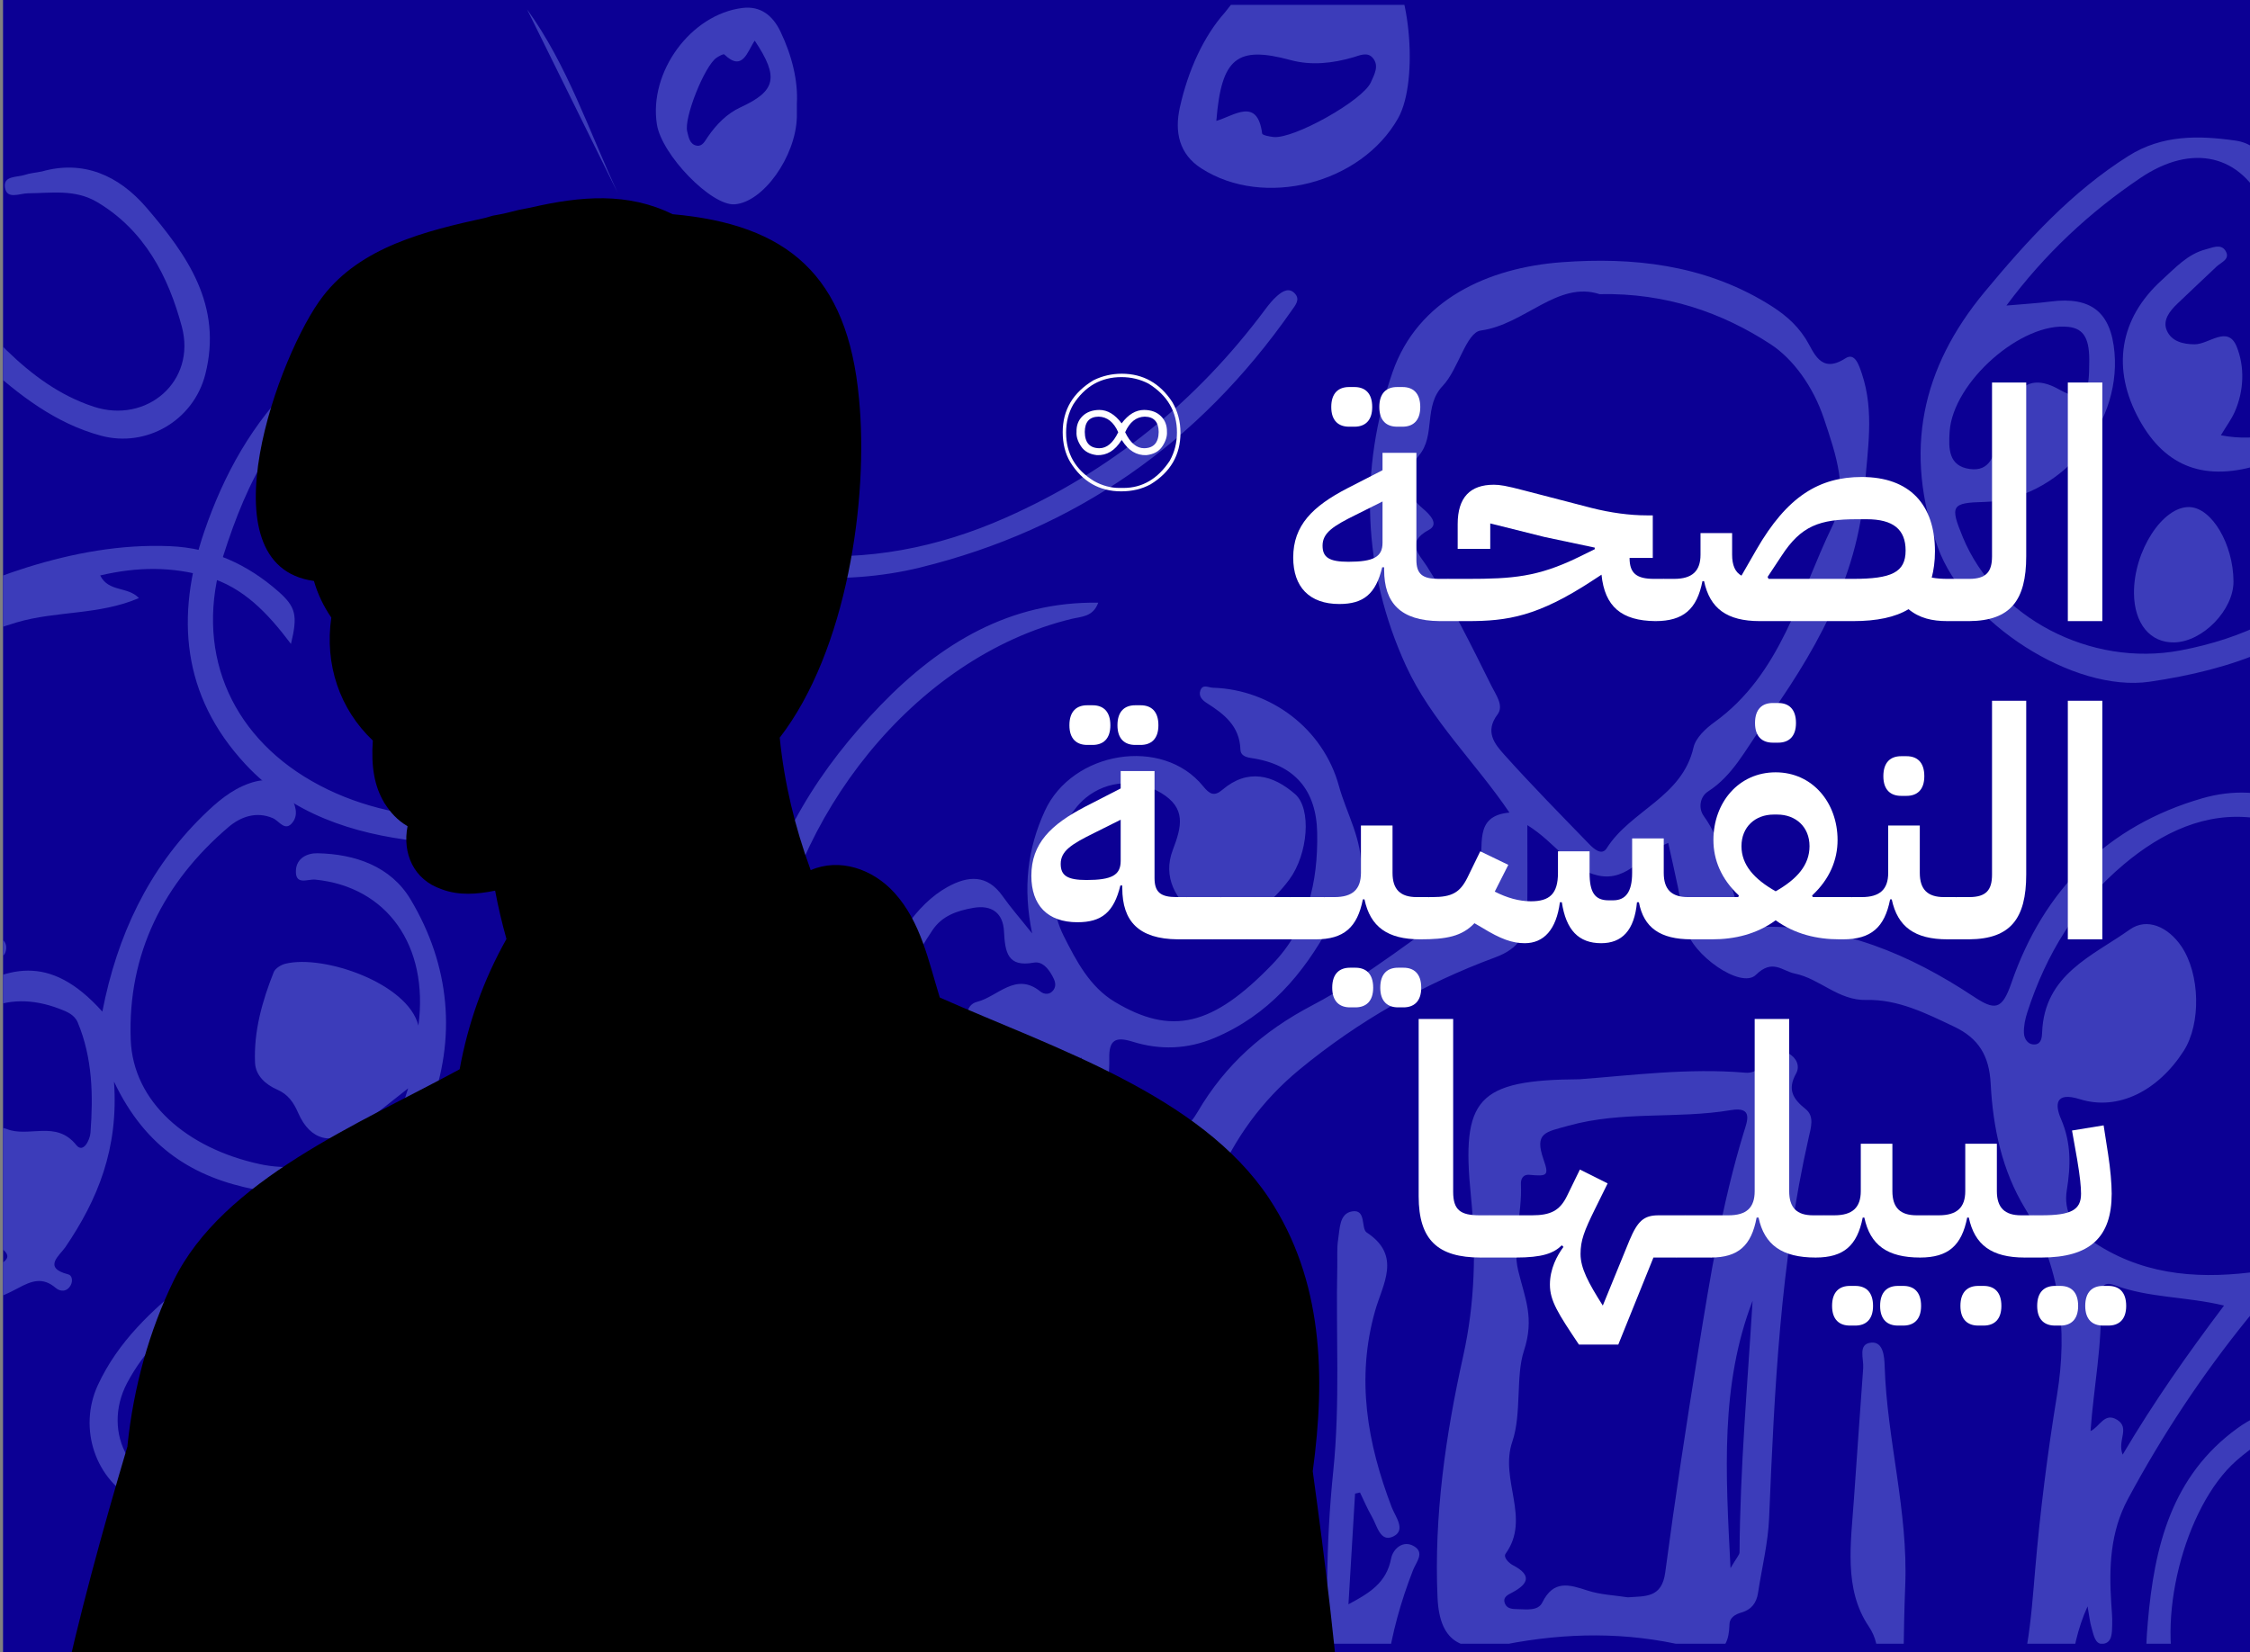
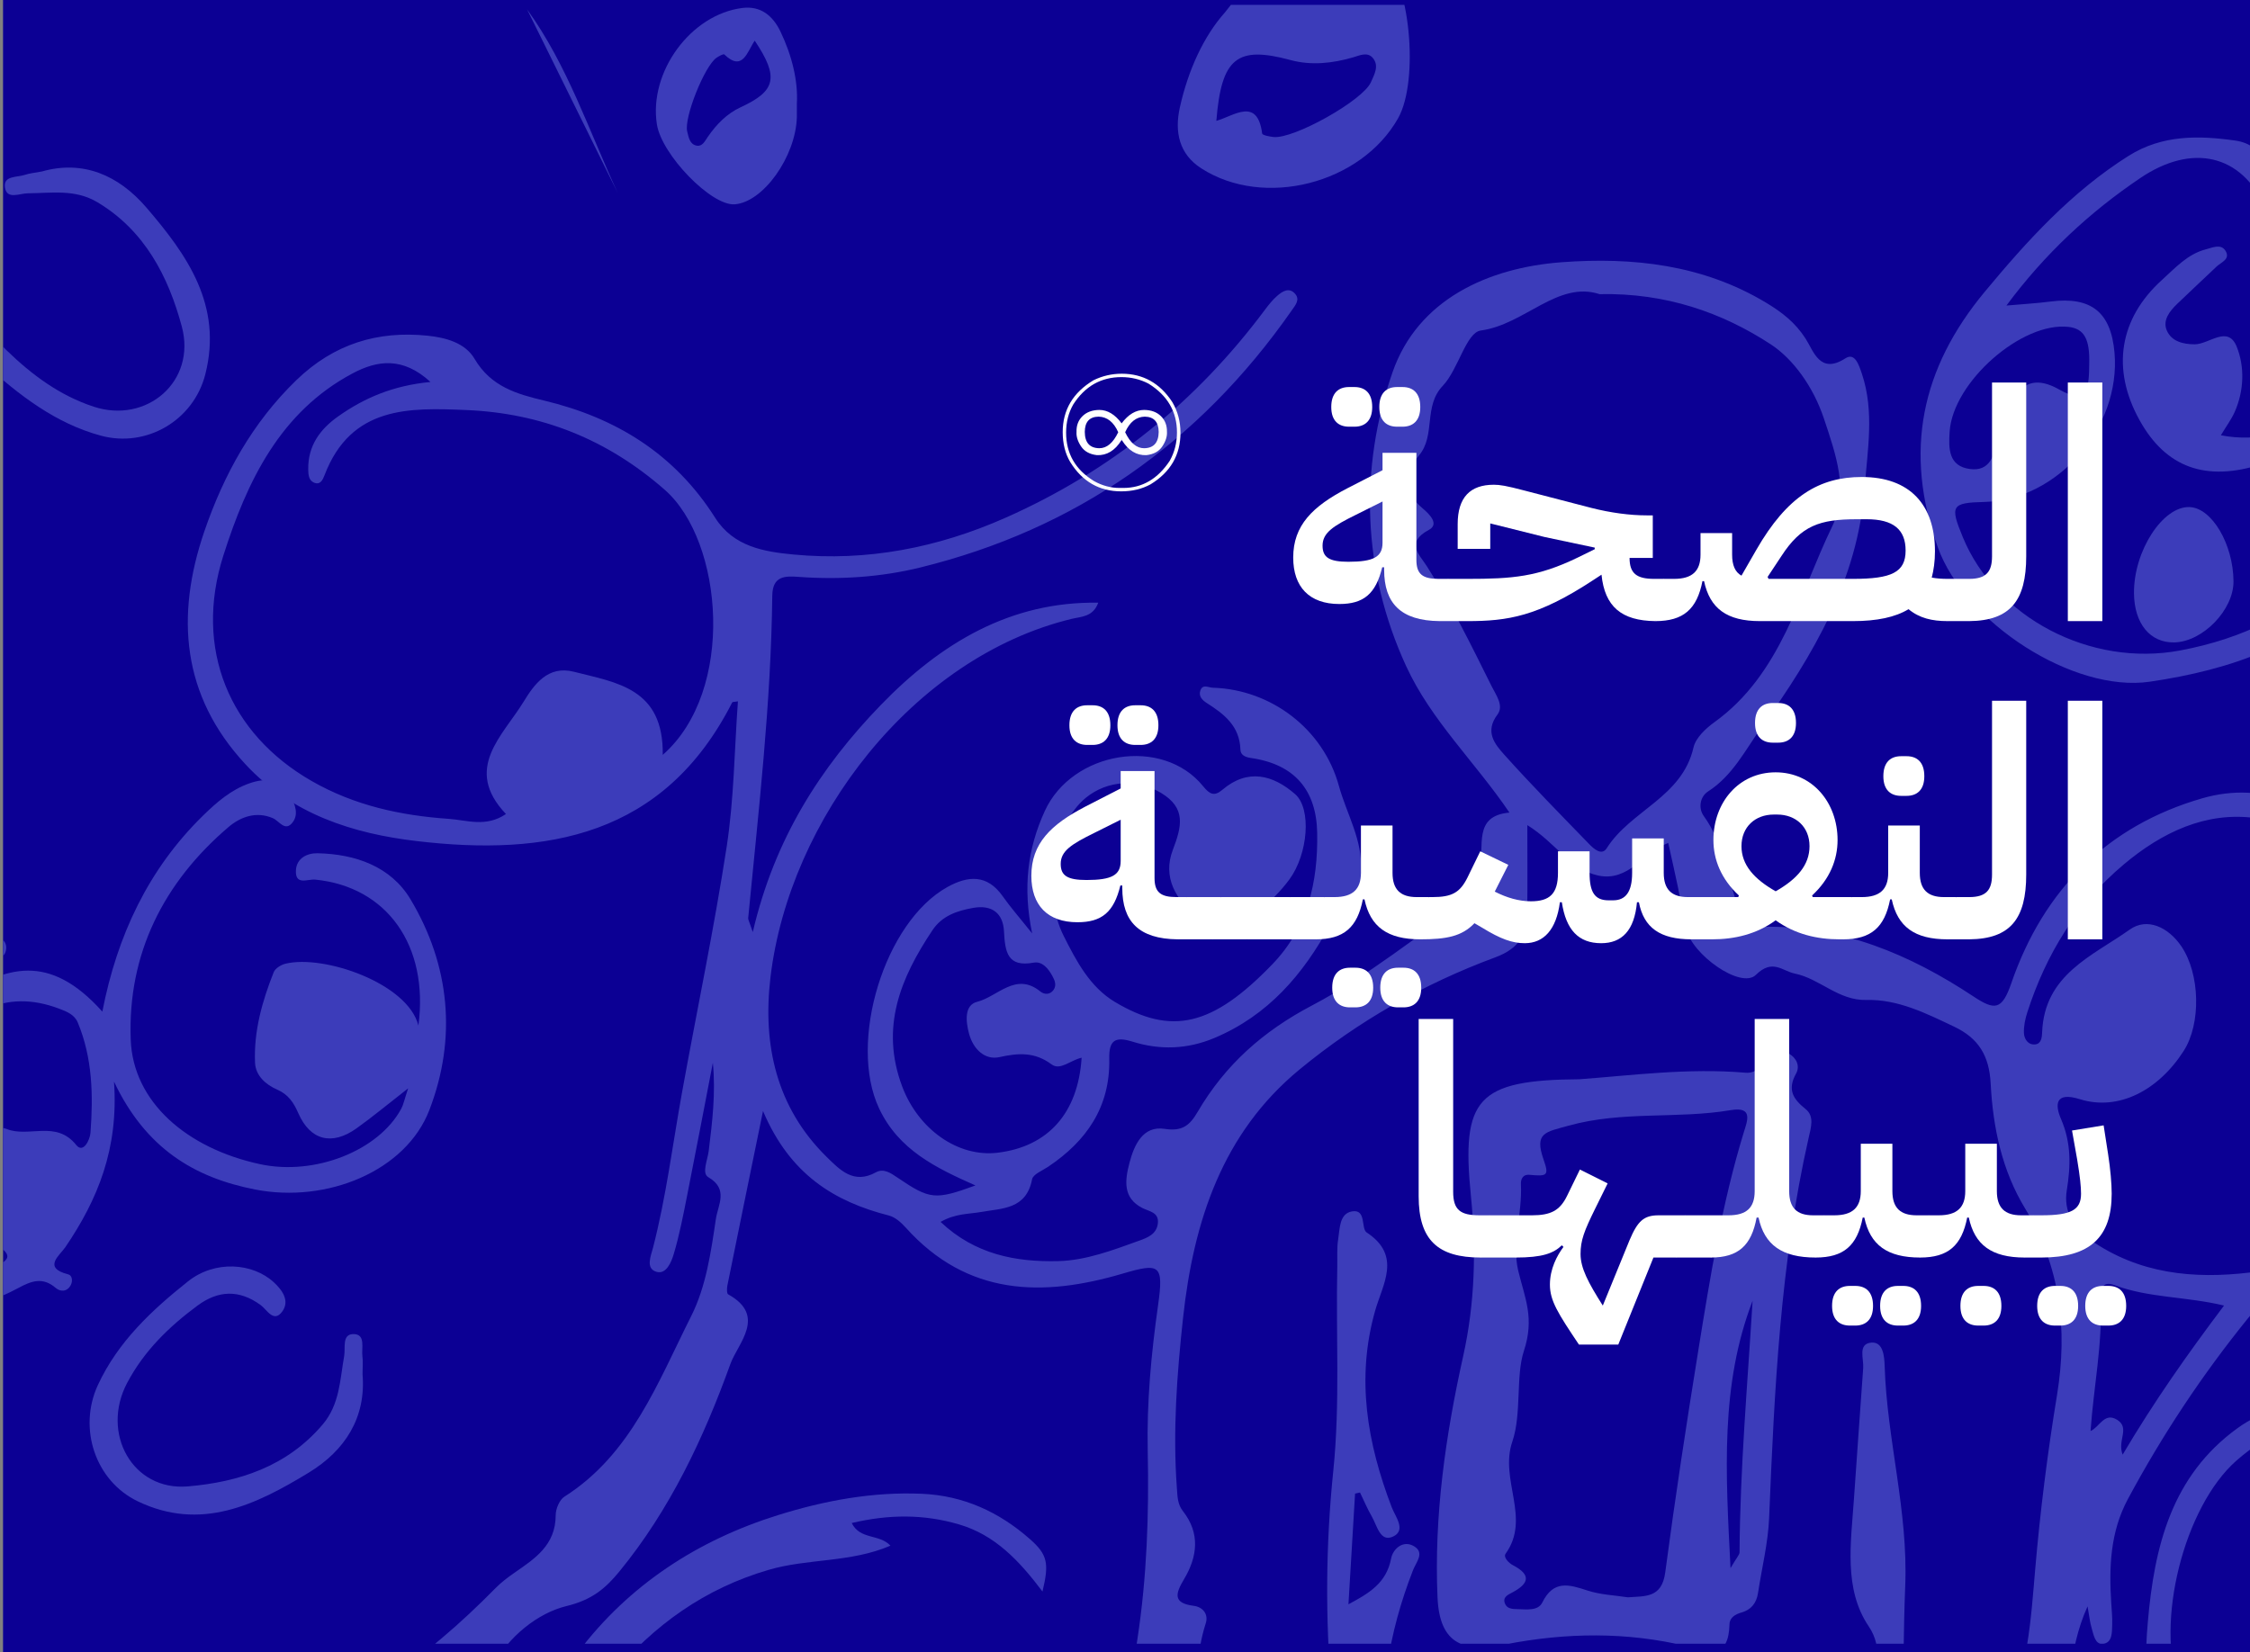
<svg xmlns="http://www.w3.org/2000/svg" id="Layer_1" data-name="Layer 1" viewBox="0 0 290 213">
  <rect x="0" y="0" width="290" height="213" fill="#808080" stroke="none" />
  <defs>
    <style>
      .cls-1 {
        fill: none;
      }

      .cls-2 {
        clip-path: url(#clippath);
      }

      .cls-3 {
        fill: #fff;
      }

      .cls-4 {
        fill: #0c0094;
      }

      .cls-5 {
        fill: #3c3cba;
      }

      .cls-6 {
        clip-path: url(#clippath-1);
      }
    </style>
    <clipPath id="clippath">
      <rect class="cls-1" x=".392" y=".63" width="290.284" height="211.28" />
    </clipPath>
    <clipPath id="clippath-1">
-       <rect class="cls-1" x="-22.316" y="19.426" width="226.556" height="195.021" />
-     </clipPath>
+       </clipPath>
  </defs>
  <rect class="cls-4" x=".392" y="-.985" width="290.284" height="214.708" />
  <g class="cls-2">
    <g>
      <path class="cls-5" d="m337.706,332.456c-16.782,1.98-31.155-2.303-41.875-16.449-.836-1.104-1.533-2.402-1.064-3.62,1.13-2.939-.5-4.609-2.213-6.46-8.861-9.579-16.383-20.133-21.975-32.066-.597-1.273-1.084-2.6-1.86-3.822.655,4.041,2.083,7.818,3.524,11.633,5.362,14.19,14.038,26.077,23.988,37.158,2.679,2.983,5.062,6.226,7.956,9.041,4.029,3.921,8.15,7.577,13.62,9.259,1.006.309,2.616.603,2.096,2.201-.464,1.426-1.89,1.018-3.007.74-3.908-.97-7.603-2.479-10.562-5.343-12.422-12.02-24.123-24.754-32.14-40.342-4.508-8.764-8.69-17.853-10.323-27.832-.123-.748-.451-1.46-1.039-3.298-1.35,7.977-.636,14.816-.134,21.651,1.027,13.991,4.675,27.034,13.145,38.36.64.855,1.937,2.017.75,3.03-1.132.967-2.066-.466-2.84-1.238-4.599-4.588-7.58-10.258-9.562-16.381-5.279-16.309-6.499-33.15-4.593-50.093.883-7.849-.958-14.961-2.367-22.406-.896-4.736-1.042-10.217,1.148-14.675,3.007-6.12,3.371-12.622,3.924-19.068.649-7.576,1.595-15.097,2.822-22.575,1.406-8.575.425-16.597-4.106-24.055-2.991-4.923-4.15-10.453-4.442-16.1-.187-3.616-1.563-5.852-4.702-7.346-3.625-1.725-7.26-3.549-11.309-3.444-3.624.093-6.009-2.752-9.235-3.404-1.612-.326-2.867-1.95-5.013.165-1.915,1.886-8.286-2.62-8.994-5.963-.378-1.789-.693-3.592-1.065-5.382-.371-1.781-.778-3.554-1.243-5.663-3.14,1.235-5.129,5.044-9.017,4.207-3.644-.784-5.447-4.21-9.142-6.501,0,3.948.029,7.488-.009,11.028-.031,2.963-.9,4.828-4.158,6.032-9.118,3.371-17.595,8.188-25.174,14.427-9.953,8.192-13.682,19.571-15.035,32.057-.791,7.297-1.331,14.602-.792,21.951.078,1.058.073,2.046.781,2.948,2.244,2.861,1.871,5.867.143,8.765-1.098,1.84-1.498,3.093,1.238,3.438,1.154.145,1.941,1.052,1.557,2.256-2.575,8.065.113,15.649,1.92,23.317.457,1.942,1.847,3.807-.207,5.787-.966.932.135,1.965.815,2.671,2.235,2.32,3.345,5.257,4.385,8.215.51,1.45,1.844,3.395-1.258,3.665-.937.082-.85.833-.667,1.483,2,7.153,2.2,14.764,5.304,22.029,3.989-4.358,3.943-10.501,7.293-15.676,1.385,3.114.939,5.566.057,7.722-2.149,5.251-2.73,10.907-4.372,16.283-.797,2.612.144,5.184.852,7.71,2.789,9.952,2.94,19.897-.115,29.823-1.292,4.199-3.422,7.907-6.466,11.018-1.054,1.077-2.393,2.665-3.894,1.212-1.437-1.389-.215-3.019.855-4.111,4.881-4.987,7.825-10.803,8.599-17.935.679-6.266-1.031-12.128-1.631-18.963-1.633,1.934-1.796,6.353-4.931,2.038-2.692,10.762-6.733,20.85-8.197,31.685-.326,2.415-1.478,4.716-2.285,7.057-.901,2.609-.201,3.983,2.669,4.097,5.624.224,11.245.518,16.861.875,9.677.615,19.352,1.269,29.024,1.965,11.224.807,22.447,1.655,33.665,2.539,2.512.198,2.867-1.354,3.213-3.361,1.425-8.277,1.829-16.653,2.468-25.004.77-10.068,1.088-20.151.795-30.248-.028-.958.447-2.116-1.211-3.207-.402,4.238-.699,8.173-1.162,12.087-.863,7.312-1.314,14.596.417,21.858.273,1.145.307,2.706-.997,3.063-1.915.525-1.864-1.524-2.124-2.569-1.927-7.782-1.177-15.605-.048-23.409.406-2.805,1.475-5.604-1.283-7.969-.898-.769-.396-2.203-.126-3.373,3.665-15.909,4.137-32.173,4.957-48.385.224-4.432-.067-8.887.744-13.293.233-1.264-.044-2.97,2.017-1.718.75.455.984.178.839-.413-.65-2.656.641-5.27-1.328-8.178-3.26-4.815-2.281-10.82-1.901-16.445.379-5.621.8-11.238,1.192-16.858.085-1.216-.716-3.099,1.022-3.271,1.574-.156,1.705,1.815,1.743,3.016.296,9.499,3.044,18.685,2.651,28.347-.485,11.916.199,23.943-2.585,35.603-1.507,6.314-3.488,12.815-2.081,18.938,2.264,9.852,1.713,19.705,2.233,29.57.038.714-.314,1.558.685,2.293.541-12.01,1.406-23.832.937-35.703-.249-6.299.166-12.573.992-18.818.137-1.034.112-2.526,1.322-2.499,1.695.039,1.213,1.699,1.146,2.775-1.087,17.663.21,35.39-1.386,53.044-.34,3.76-1.167,7.541-.309,11.357.178.791.098,1.897-.633,2.103-3.602,1.012-2.672,4.021-2.732,6.44-.15,6.138-1.038,12.219-.449,18.439.387,4.085-2.127,7.988-2.526,12.204-.232,2.45.046,3.722,2.745,3.845m-153.864-10.632c18.247,1.294,36.461,3.003,54.714,4.194,3.009.197,4.274-.79,4.929-3.847,3.597-16.776,8.045-33.313,14.077-49.367.526-1.402.748-2.797.311-4.226-2.493-8.141-3.746-16.576-5.651-24.854-1.458-6.333-3.829-12.269-8.387-16.989-3.208-3.321-2.946-7.613-3.371-11.69-.534-5.115.142-10.228.911-15.251,1.238-8.08,1.512-16.178,1.34-24.315-.133-6.317.451-12.568,1.335-18.811.738-5.222.234-5.48-4.551-4.067-10.294,3.04-20.029,2.92-27.973-5.93-.588-.656-1.364-1.348-2.167-1.554-6.995-1.791-12.735-5.243-16.229-13.474-1.697,8.286-3.157,15.39-4.593,22.498-.074.369-.085,1.033.099,1.134,5.016,2.777,1.246,6.327.296,8.964-3.459,9.6-7.802,18.812-14.303,26.753-1.818,2.221-3.555,3.679-6.843,4.476-3.594.872-7.479,3.858-9.603,7.917-.905,1.729-2.003,3.352-3.038,5.007-.554.886-1.14,1.932-2.367,1.603-1.242-.333-1.956-1.319-1.747-2.674.468-3.038-.731-2.364-2.453-1.332-2.689,1.611-5.085,3.964-8.9,4.155.858-2.592,2.629-3.778,4.402-4.899,5.373-3.396,10.116-7.57,14.586-12.105.716-.726,1.541-1.354,2.378-1.935,2.647-1.841,5.361-3.559,5.365-7.457,0-.815.492-1.988,1.125-2.389,8.599-5.456,12.044-14.739,16.344-23.287,1.915-3.806,2.541-8.231,3.177-12.511.273-1.833,1.666-3.85-.976-5.387-.877-.51-.092-2.213.05-3.368.462-3.742.92-7.486.536-11.382-1.097,5.675-2.171,11.356-3.297,17.025-.51,2.566-1,5.149-1.747,7.646-.302,1.01-.958,2.647-2.217,2.279-1.444-.421-.728-2.041-.464-3.06,1.711-6.605,2.541-13.377,3.753-20.076,1.913-10.564,4.127-21.077,5.757-31.684.943-6.139.99-12.423,1.446-18.725-.499.085-.698.065-.733.132-8.798,17.312-23.968,19.851-40.687,17.879-8.173-.964-16.071-3.443-22.081-9.93-8.174-8.822-9.006-19.072-5.279-29.972,2.512-7.348,6.209-14.046,11.866-19.518,4.83-4.672,10.472-6.396,16.911-5.733,2.32.239,4.843.908,6.063,2.987,2.104,3.589,5.464,4.542,8.947,5.373,9.224,2.201,16.814,6.837,22.056,15.107,2.378,3.751,6.336,4.386,10.097,4.743,9.479.9,18.571-.855,27.346-4.745,13.47-5.97,24.573-14.931,33.454-26.849.465-.623.962-1.243,1.54-1.748.697-.608,1.583-1.163,2.351-.226.607.74-.014,1.444-.462,2.086-11.948,17.135-27.932,28.252-47.891,33.156-5.07,1.246-10.373,1.596-15.651,1.211-1.735-.126-3.389-.172-3.418,2.437-.16,13.911-1.772,27.712-3.104,41.532-.023.233.148.486.592,1.822,2.795-12.013,8.724-21.233,16.463-29.237,7.748-8.014,16.737-13.412,28.061-13.227-.672,1.859-2.204,1.785-3.481,2.097-20.409,4.98-36.339,25.824-38.764,46.197-1.032,8.673.752,16.762,7.208,23.122,1.744,1.717,3.522,3.602,6.374,2.023,1.016-.562,1.946.107,2.829.705,4.152,2.813,4.812,2.874,10.005.985-5.092-2.265-9.893-4.569-12.422-9.945-4.011-8.531.69-24.036,8.822-28.534,2.624-1.451,5.101-1.673,7.114,1.191,1.018,1.449,2.193,2.781,3.795,4.792-1.211-5.907-.603-10.902,1.637-15.789,3.536-7.71,15.162-9.644,20.403-3.182.831,1.025,1.426,1.357,2.476.462,3.281-2.797,6.538-1.921,9.379.555,2.15,1.874,1.665,7.731-.731,10.99-1.142,1.554-2.565,2.944-4.048,4.17-2.418,1.999-5.223,2.473-7.825.57-2.797-2.045-4.492-5.051-3.159-8.537,1.166-3.048,1.735-5.394-1.515-7.349-3.036-1.826-6.886-1.672-9.705.635-4.16,3.405-5.715,12.088-2.848,17.794,1.621,3.228,3.379,6.589,6.599,8.515,7.291,4.362,12.585,3.156,20.308-4.864,4.517-4.69,5.89-10.53,5.769-16.946-.104-5.495-2.907-8.828-8.529-9.636-.737-.106-1.342-.37-1.364-1.075-.094-3.066-2.12-4.6-4.346-6.018-.572-.364-1.071-.875-.823-1.598.302-.881,1.035-.387,1.624-.369,7.511.231,14.224,5.333,16.229,12.629,1,3.636,3.084,7,2.856,10.95-.094,1.637.771,3.803-2.216,4.066-1.112.098-1.198,1.874-1.745,2.884-3.495,6.467-8.062,11.738-14.933,14.625-3.495,1.469-7.019,1.574-10.527.482-2.225-.693-3.078-.244-3.025,2.19.137,6.256-2.968,10.642-7.883,13.934-.739.495-1.939.962-2.065,1.615-.747,3.882-3.849,3.726-6.536,4.206-1.625.29-3.321.181-5.259,1.285,4.445,4.205,9.72,5.191,15.183,5.054,3.571-.09,7.016-1.411,10.401-2.629,1.091-.392,2.263-.838,2.422-2.234.164-1.439-1.102-1.529-1.987-1.978-2.572-1.303-2.248-3.606-1.68-5.794.613-2.359,1.744-4.85,4.546-4.414,2.263.352,3.222-.437,4.241-2.175,3.57-6.094,8.441-10.422,14.783-13.753,7.235-3.8,13.702-9.131,20.51-13.784,1.506-1.029.681-2.642,1.037-3.953.727-2.682-.912-6.685,3.865-7.11-4.415-6.519-10.088-11.859-13.323-18.901-5.662-12.327-6.044-25.48-1.745-37.866,3.247-9.355,12.285-13.475,21.794-14.184,9.112-.679,18.18.285,26.39,5.239,2.026,1.223,3.723,2.534,5.06,4.617,1.042,1.625,1.846,4.649,5.132,2.53,1.203-.775,1.72.798,2.125,2.011,1.628,4.877.709,9.807.351,14.69-.869,11.856-6.643,21.577-13.285,30.855-2.092,2.922-3.719,6.244-6.892,8.281-1.058.679-1.292,2.17-.549,3.19,2.54,3.488,2.932,7.792,4.43,11.669.649,1.679,1.451,2.62,3.305,2.59,9.987-.159,18.806,3.552,26.995,8.972,2.742,1.815,3.686,1.824,4.898-1.695,4.178-12.136,12.449-20.317,24.584-23.832,8.04-2.329,15.503.962,19.647,7.814.693,1.146,1.27,2.3.937,3.689-.161.668-.576,1.272-1.289,1.204-.421-.04-1.06-.444-1.163-.813-1.634-5.834-6.08-8.657-11.289-9.357-6.341-.853-12.005,1.834-16.949,5.996-6.022,5.071-9.986,11.528-12.411,19.037-.276.853-.474,1.787-.441,2.673.03.794.542,1.581,1.467,1.476.755-.087.854-.866.878-1.529.271-7.505,6.527-9.88,11.29-13.272,2.235-1.592,4.959-.337,6.65,2.148,2.421,3.56,2.569,9.963.31,13.491-3.275,5.116-8.423,7.782-13.384,6.228-3.249-1.018-3.205.758-2.432,2.551,1.324,3.069,1.262,6.015.745,9.198-.433,2.67.831,4.848,3.014,6.377,6.276,4.394,13.299,5.088,20.597,4.217,1.44-.172,2.515-1.211,3.6-2.155,6.117-5.325,12.892-9.407,20.651-11.76,3.748-1.137,7.594-.942,11.393-1.372,1.061-.12,2.749-.143,2.73,1.381-.019,1.512-1.679,1.362-2.774,1.358-9.022-.033-16.855,3.46-24.178,8.472-.705.483-1.619.841-1.872,2.501,5.013-1.248,9.617-2.899,14.088-4.984,1.047-.488,2.029-1.125,3.073-1.622.797-.379,1.761-.931,2.397.116.577.948-.026,1.849-.776,2.368-1.265.874-2.585,1.725-3.99,2.309-5.579,2.321-11.21,4.462-17.243,5.301-2.856.397-5.469,1.663-7.336,3.965-5.895,7.27-11.06,15.058-15.507,23.347-2.267,4.227-2.434,8.752-2.137,13.382.059.916.152,1.836.123,2.75-.033,1.026.048,2.413-1.236,2.516-.997.08-1.167-1.229-1.425-2.077-.217-.71-.282-1.468-.514-2.757-2.646,5.873-2.348,11.727-2.721,17.327-1.874,28.141,5.925,53.047,24.59,74.114,1.978,2.233,3.827,4.587,5.815,6.811,11.179,12.499,25.688,17.664,41.599,19.639M30.387,285.562c1.505-1.8-.311-3.975-.797-5.922m3.828-11.598c4.833,7.332,8.125,15.45,9.417,24.292.182,1.245.621,3.164-.863,3.397-1.614.254-1.461-1.772-1.698-2.964-2.03-10.219-6.682-19.196-12.487-27.612m14.469-29.813c.754-.446,1.562-.951,2.889-.615-.187,1.854-1.527,2.78-2.834,3.668m-31.297,90.461l224.268,17.791c-24.905-1.527-49.77-3.77-74.681-5.176-28.251-1.595-56.419-4.195-84.61-6.521M206.172,37.923c-5.426-1.764-9.637,3.915-15.32,4.689-1.885.257-2.89,5.03-4.9,7.134-2.51,2.626-.888,6.362-3.046,8.953-1.936,2.323-2.066,4.724.452,6.838.912.766,2.18,2.04.809,2.774-3.046,1.633-1.21,3.203-.264,4.682,3.162,4.947,5.733,10.218,8.348,15.468.572,1.149,1.612,2.52.758,3.656-1.67,2.221-.35,3.811.872,5.173,3.534,3.942,7.251,7.713,10.933,11.515.604.624,1.634,1.562,2.276.548,3.095-4.895,9.714-6.554,11.185-12.991.283-1.238,1.568-2.443,2.679-3.243,8.615-6.204,10.92-16.424,15.215-25.295,2.16-4.46.479-9.178-1.088-13.87-1.377-4.122-3.98-7.687-6.846-9.56-6.278-4.101-13.518-6.65-22.063-6.472v.002Zm-120.752,59.397c9.418-8.261,7.815-27.543.269-34.167-7.445-6.536-15.919-9.876-25.526-10.287-7.358-.315-14.908-.565-18.331,8.39-.22.578-.544,1.326-1.377.957-.666-.296-.717-1.026-.728-1.683-.05-3.063,1.527-5.199,3.85-6.844,3.385-2.397,7.107-3.986,11.907-4.443-3.578-3.283-6.865-2.792-10.025-1.114-9.35,4.965-13.618,13.897-16.675,23.504-3.81,11.971.723,22.953,11.412,29.07,5.511,3.154,11.462,4.435,17.639,4.863,2.347.162,4.803,1.127,7.376-.623-5.553-5.85-.42-10.065,2.286-14.492,1.351-2.211,3.123-4.708,6.481-3.847,5.494,1.409,11.565,2.107,11.443,10.717h0Zm53.986,39.041c-1.508.349-2.756,1.686-3.871.858-2.163-1.607-4.244-1.485-6.724-.935-1.872.414-3.38-1.029-3.914-3.027-.416-1.558-.649-3.681,1.06-4.109,2.628-.658,4.965-3.899,8.125-1.331.509.414,1.249.452,1.707-.198.43-.612.149-1.253-.168-1.829-.528-.957-1.301-1.885-2.386-1.687-3.393.622-3.694-1.363-3.833-4.055-.12-2.301-1.536-3.437-3.976-3.003-2.092.373-4.003,1.02-5.245,2.88-4.095,6.136-6.768,12.498-3.898,20.144,2.045,5.448,7.134,9.182,12.358,8.532,6.4-.798,10.304-5.037,10.769-12.242l-.002.002Zm134.18,51.172c4.061-6.867,8.355-12.962,13.067-19.22-4.901-1.177-9.675-.969-14.108-2.631-1.728-.648-1.852.732-1.796,2.012.245,5.617-.901,11.119-1.301,16.796,1.169-.516,1.788-2.491,3.444-1.438,1.676,1.066-.031,2.663.695,4.481h0Zm60.745,141.302c-11.236-3.11-22.592-5.916-32.278-13.141,5.633,9.703,20.924,15.953,32.278,13.141Z" />
      <path class="cls-5" d="m339.459,11.734l-17.39,103.279c-2.775-1.304-4.536-4.172-6.642-6.452-.761-.776-1.524-1.555-2.286-2.333-.346-2.436-2.054-4.193-3.061-6.297-3.732-7.8-5.574-15.955-4.617-25.442-8.212,8.586-17.893,11.851-28.362,13.394-9.871,1.454-23.865-7.639-27.34-17.327-4.429-12.347-2.132-23.075,6.041-32.929,5.497-6.629,11.223-12.914,18.537-17.526,4.361-2.75,9.078-2.642,13.776-1.978,3.741.529,5.489,4.302,4.527,8.729-.237-.042-.632-.011-.689-.137-3.042-6.777-9.369-8.298-16.078-3.772-6.56,4.425-12.305,9.765-17.27,16.448,2.065-.184,3.887-.284,5.691-.517,5.222-.673,7.793,1.367,8.242,6.61.824,9.633-7.334,18.991-16.761,19.226-4.264.106-4.481.464-2.781,4.568,4.277,10.323,16.412,16.76,28.016,14.577,16.472-3.098,26.216-13.5,31.385-30.327.919-2.992,1.668-6.065,2.185-9.156,1.19-7.114-2.829-13.863-9.582-16.428-.81-.307-1.821-.175-2.338-1.12,5.328-4.203,13.389,1.887,14.993,11.735,2.897-3.676,4.661-7.685,6.82-11.427m14.17,112.9c-.694-1.219-1.246-2.7-1.309-4.086m.935,77.767l4.58-4.646-2.439-72.787-12.904-106.201c-.441.475-.847.985-1.294,1.453-2.337,2.449.81,7.218-4.721,9.056-3.098,1.029-4.262,6.806-5.287,10.916-2.784,11.163-4.67,22.322.292,33.417.264.591.64,1.252-.01,1.773-.768.615-1.474.125-2.041-.407-2.527-2.373-3.169-5.596-3.734-8.847-.151-.871.077-1.876-1.117-2.7-1.967,2.249-1.571,4.977-1.321,7.531,1.037,10.579,5.644,19.481,12.537,27.256,1.114,1.257,2.283,2.463,3.408,3.674.323-.251.634-.378.635-.511.016-1.414-1.659-3.412.389-4.067m-55.968-61.675c.101-3.23-.642-4.572-2.654-4.804-6.031-.695-14.904,7.097-15.334,13.499-.146,2.165-.162,4.453,2.619,4.821,2.552.339,3.103-1.718,3.589-3.703.247-1.009.55-2.009.917-2.979,1.274-3.37,2.912-5.892,7.033-3.548,3.8,2.162,3.795-.653,3.831-3.286h0Z" />
      <path class="cls-5" d="m203.591,139.135c6.611-.481,13.968-1.476,21.387-.841,1.31.112,2.063-.789,2.797-1.76.676-.895,1.604-1.349,2.699-.762,1.046.562,1.576,1.631,1.021,2.63-1.157,2.079-.393,3.284,1.231,4.581,1.157.924.689,2.378.394,3.675-3.657,16.133-4.419,32.576-5.1,49.037-.134,3.241-.943,6.454-1.432,9.68-.197,1.294-.876,2.148-2.118,2.504-.786.226-1.534.634-1.558,1.517-.127,4.517-2.521,3.548-5.484,2.836-7.761-1.866-15.557-1.777-23.459-.229-5.205,1.02-8.42.097-8.689-6.066-.459-10.518,1.039-20.891,3.303-31.085,1.535-6.908,1.694-13.744,1.001-20.67-1.26-12.583.777-14.951,14.01-15.047h0Zm6.214,66.791c2.257-.167,4.384.106,4.823-3.198,1.272-9.59,2.731-19.157,4.276-28.706,1.525-9.424,3.041-18.858,5.841-28.01.449-1.465,1.282-3.393-1.667-2.894-6.907,1.168-13.971.067-20.909,2.005-2.967.829-4.437.879-3.22,4.366.725,2.078.479,2.182-1.798,1.97-.927-.087-1.151.626-1.122,1.22.183,3.762-1.161,7.765-.35,11.127.867,3.593,2.132,6.102.733,10.358-1.07,3.251-.267,8.116-1.493,11.699-1.681,4.913,2.435,9.852-.861,14.436-.33.459.39,1.202.974,1.508,2.414,1.26,1.966,2.387-.106,3.491-.56.298-1.278.591-.961,1.422.268.701.995.72,1.637.732,1.152.019,2.632.261,3.186-.862,1.452-2.94,3.459-2.314,5.814-1.541,1.684.553,3.522.612,5.204.878v-.002Zm16.087-38.235c-4.175,10.842-3.479,22.084-2.847,34.472.812-1.396,1.161-1.718,1.163-2.041.067-10.813,1.022-21.573,1.683-32.431h0Z" />
      <path class="cls-5" d="m61.434,237.383c-2.988,2.615-4.594,5.998-6.182,9.39-5.998,12.809-9.781,26.286-9.701,40.505.043,7.548-.099,15.731,7.031,21.062.495.371,1.151.813.767,1.575-.337.669-1.069.636-1.702.547-2.317-.331-3.908-1.688-5.195-3.647-3.888-5.918-3.903-12.794-3.87-19.36.108-21.669,6.981-41.256,19.802-58.343,4.027-5.366,8.074-10.734,12.119-16.099,6.587-8.735,15.5-14.475,25.766-17.682,5.983-1.869,12.181-3.028,18.538-2.754,5.354.232,9.942,2.327,13.934,5.839,2.284,2.01,2.501,3.131,1.623,6.763-3.012-3.997-6.131-7.296-10.755-8.651-4.57-1.339-9.044-1.308-13.832-.178,1.084,2.184,3.54,1.374,4.994,2.917-5.148,2.211-10.621,1.626-15.736,3.128-8.216,2.413-14.719,7.072-20.197,13.597-1.503,1.791-1.084,2.56.825,3.379,1.308.56,3.505.786,2.984,2.9-.578,2.344-2.666,1.277-4.233,1.234-3.923-.108-6.926,1.231-8.559,5.227-5.16,12.633-6.159,25.29-.515,38.056.31.7.958,1.54.04,2.028-.901.479-1.733-.246-2.302-.977-2.82-3.625-4.034-7.855-4.162-12.409-.107-3.787-.022-7.579-.022-11.346-.612-.722-.956-.175-1.125.291-5.721,15.708-5.913,30.9,3.713,45.346,3.589,5.385,8.342,9.124,13.927,11.994.984.506,3.121.607,2.3,2.375-.642,1.383-2.346.465-3.489.017-4.358-1.706-8.288-4.295-11.509-7.639-3.86-4.007-7.268-8.556-9.097-13.966-4.41-13.046-3.963-26.01,1.175-38.786.853-2.122,1.763-4.221,2.646-6.33h0Z" />
      <path class="cls-5" d="m307.182,224.682c11.312-4.397,15.775-14.567,16.411-24.638.187-2.971-2.126-4.246-4.124-5.686-.974-.701-2.713-1.193-1.846-2.866.775-1.497,2.277-.721,3.467-.367,3.979,1.184,5.139,4.323,5.356,8.147.893,15.768-11.038,29.672-26.723,31.528-8.842,1.047-16.199-.508-21.095-9.086-2.335-4.091-2.162-8.349-1.797-12.586.837-9.729,3.053-18.863,11.574-25.019,6.213-4.489,15.152-4.07,20.477,1.332,2.93,2.972,3.683,8.119,1.575,10.776-.583.734-1.234,1.516-2.219.771-.804-.608-.282-1.378.006-2.108,1.734-4.395-.992-9.101-5.829-10.475-5.526-1.571-10.037.267-14.159,3.891-6.768,5.951-10.533,20.943-7.359,29.428,1.324,3.538,3.43,6.403,6.665,8.357,1.988,1.201,3.099,1.02,3.044-1.675-.046-2.261.329-4.451,1.614-6.368,2.502-3.736,6.532-5.03,10.784-3.489,3.396,1.232,4.561,3.95,4.18,10.132h0Z" />
      <path class="cls-5" d="m174.653,192.551c-.279,4.674-.559,9.348-.853,14.273,2.637-1.416,4.888-2.708,5.501-5.907.235-1.225,1.538-2.43,2.964-1.568,1.393.842.267,2.031-.143,3.079-3.176,8.129-4.543,16.469-3.467,25.268.824,6.743,2.38,13.791,1.243,20.268-1.014,5.773-1.537,11.517-2.085,17.298-.272,2.865-.296,5.753-.467,8.629-.082,1.377.21,2.91-1.665,4.247-1.772-5.063-1.496-9.972-.8-14.801.717-4.977-.045-9.925.129-14.885.048-1.387.479-3.729-2.004-4.525-1.093-.35-.694-1.853-.585-2.848.24-2.207.258-4.53.988-6.573,2.072-5.793-1.309-10.875-1.78-16.327-.827-9.564-.758-19.05.218-28.567.897-8.757.321-17.547.513-26.319.026-1.178-.069-2.378.116-3.529.221-1.374.139-3.307,1.784-3.592,1.89-.327,1.123,2.213,1.895,2.721,4.536,2.983,2.062,6.65,1.09,10.069-2.49,8.758-1.017,17.1,2.129,25.344.464,1.216,1.903,2.959.193,3.778-1.673.802-2.076-1.4-2.746-2.558-.578-.997-1.027-2.072-1.533-3.113-.211.048-.421.094-.632.142l-.002-.002Z" />
      <path class="cls-5" d="m286.242,56.115c9.856,1.92,17.958-5.636,16.809-15.121-.399-3.292-1.619-5.438-5.278-5.325-1.046.032-2.834.2-2.773-1.309.069-1.703,1.897-1.41,3.096-1.397,4.234.048,7.475,3.036,8.103,7.34,1.213,8.319-1.447,13.444-8.984,17.136-1.843.903-3.728,1.763-5.671,2.39-7.25,2.341-12.402.446-15.79-5.679-3.643-6.584-2.619-13.068,2.906-18.067,1.717-1.554,3.314-3.343,5.655-3.94.83-.212,1.923-.747,2.508.159.716,1.109-.544,1.502-1.143,2.075-1.684,1.608-3.395,3.186-5.071,4.804-.96.927-1.901,2.103-1.33,3.428.611,1.418,2.122,1.778,3.597,1.779,1.853,0,4.267-2.529,5.411.307,1.04,2.58.956,5.664-.262,8.419-.413.934-1.04,1.77-1.781,3.003h0Z" />
      <path class="cls-5" d="m-9.337,138.233c-1.748-3.54-.831-6.641,3.694-9.545,6.385-4.097,11.952-5.956,18.834,1.728,1.904-9.783,5.914-18.351,12.961-25.255,1.766-1.73,3.633-3.35,5.988-4.172,2.115-.739,4.104-.629,5.317,1.642.547,1.024,1.061,2.304.285,3.352-.984,1.329-1.728-.137-2.567-.501-2.158-.935-4.197-.165-5.744,1.157-8.321,7.112-13.002,16.304-12.581,27.41.303,8.007,7.209,13.997,16.677,16.038,7.02,1.513,15.259-1.714,18.19-7.152.283-.526.396-1.149.888-2.625-2.696,2.1-4.624,3.711-6.66,5.163-3.158,2.25-5.958,1.557-7.493-1.956-.617-1.412-1.327-2.438-2.734-3.049-1.48-.643-2.776-1.807-2.847-3.457-.175-4.063.922-7.935,2.404-11.669.2-.502.94-.959,1.509-1.099,4.935-1.214,15.776,2.513,17.145,7.97,1.363-10.304-4.051-17.887-13.277-18.812-1.014-.102-2.621.809-2.509-1.219.085-1.527,1.424-2.208,2.779-2.181,4.861.098,9.445,1.692,11.982,5.927,5.093,8.502,5.999,17.921,2.436,27.178-3.032,7.879-13.212,12.054-22.467,10.243-7.837-1.533-14.099-5.3-18.18-13.908.616,8.66-2.112,15.217-6.254,21.321-.738,1.089-2.998,2.676.359,3.531.502.127.595.844.338,1.35-.466.922-1.346.918-1.95.4-1.692-1.451-3.122-.915-4.872.03-10.644,5.754-20.208,1.33-21.792-10.914-1.581-12.223,1.624-23.44,10.695-32.217,2.051-1.984,4.576-3.5,7.669-2.517.946.301,2.142.769,1.881,2.087-.269,1.356-1.396.698-2.219.604-4.506-.517-6.844,2.882-8.872,5.874-4.652,6.859-6.415,14.923-6.598,23.076-.224,9.986,8.299,15.477,16.408,11.23,1.977-1.036,1.877-1.563.128-2.818-4.803-3.448-5.272-9.822-1.218-14.241.683-.745,1.551-1.058,2.438-.696,2.864,1.173,6.387-1.187,8.992,2.073.91,1.139,1.767-.662,1.836-1.575.362-4.834.264-9.65-1.637-14.214-.427-1.024-1.409-1.41-2.408-1.788-6.897-2.609-12.685.168-16.956,8.194v.002Z" />
-       <path class="cls-5" d="m-35.429,115.221c-2.988,2.615-4.594,5.998-6.182,9.39-5.998,12.809-9.781,26.286-9.701,40.505.043,7.548-.099,15.731,7.031,21.062.495.371,1.151.813.767,1.575-.337.669-1.069.636-1.702.547-2.317-.331-3.908-1.688-5.195-3.647-3.888-5.918-3.903-12.794-3.87-19.36.108-21.669,6.981-41.256,19.802-58.343,4.027-5.366,8.074-10.734,12.119-16.099,6.587-8.735,15.5-14.475,25.766-17.682,5.983-1.869,12.181-3.028,18.538-2.754,5.354.232,9.942,2.327,13.934,5.839,2.284,2.01,2.501,3.131,1.623,6.763-3.012-3.997-6.131-7.296-10.755-8.651-4.57-1.339-9.044-1.308-13.832-.178,1.084,2.184,3.54,1.374,4.994,2.917-5.148,2.211-10.621,1.626-15.736,3.128-8.216,2.413-14.719,7.072-20.197,13.597-1.503,1.791-1.084,2.56.825,3.379,1.308.56,3.505.786,2.984,2.9-.578,2.344-2.666,1.277-4.233,1.234-3.923-.108-6.926,1.231-8.559,5.227-5.16,12.633-6.159,25.29-.515,38.056.31.7.958,1.54.04,2.028-.901.479-1.733-.246-2.302-.977-2.82-3.625-4.034-7.855-4.162-12.409-.107-3.787-.022-7.579-.022-11.346-.612-.722-.956-.175-1.125.291-5.721,15.708-5.913,30.9,3.713,45.346,3.589,5.385,8.342,9.124,13.927,11.994.984.506,3.121.607,2.3,2.375-.642,1.383-2.346.465-3.489.017-4.358-1.706-8.288-4.295-11.509-7.639-3.86-4.007-7.268-8.556-9.097-13.966-4.41-13.046-3.963-26.01,1.175-38.786.853-2.122,1.763-4.221,2.646-6.33h0Z" />
      <path class="cls-5" d="m46.728,177.17c.464,5.565-2.229,9.822-6.954,12.696-6.824,4.15-13.902,7.587-22.029,3.678-5.444-2.619-7.718-9.388-5.129-14.982,2.594-5.606,6.981-9.681,11.613-13.366,3.473-2.763,8.337-2.397,11.068.122,1.111,1.024,2.067,2.397,1.088,3.754-1.102,1.528-1.975-.222-2.773-.81-2.769-2.039-5.486-1.923-8.164.062-3.654,2.708-6.865,5.814-9.063,9.967-3.418,6.457.684,13.943,7.826,13.335,6.544-.556,12.783-2.55,17.389-7.995,2.187-2.585,2.216-5.749,2.76-8.815.186-1.051-.328-2.872,1.251-2.826,1.551.045.955,1.814,1.101,2.884.087.642.016,1.307.016,2.295h0Z" />
      <path class="cls-5" d="m102.708,13.345c0,.973.01,1.366-.002,1.758-.144,5.097-4.346,10.98-8.023,11.238-3.004.21-9.404-6.379-10.018-10.316-1.056-6.756,4.376-14.179,11.033-14.999,2.342-.289,3.907.989,4.889,3.032,1.492,3.101,2.284,6.382,2.121,9.286Zm-5.432-8.104c-.961,1.385-1.54,4.081-3.921,1.78-.108-.105-.682.213-.988.415-1.538,1.018-4.246,7.774-3.792,9.524.19.734.313,1.652,1.22,1.817.738.134,1.062-.594,1.416-1.108,1.119-1.628,2.471-3.021,4.244-3.839,4.544-2.097,4.99-3.848,1.822-8.591h0Z" />
      <path class="cls-5" d="m275.047,76.472c-.046-5.43,3.711-11.24,7.177-11.1,2.867.116,5.621,4.788,5.649,9.583.022,3.668-3.949,7.771-7.611,7.863-3.128.079-5.184-2.421-5.216-6.347Z" />
      <path class="cls-5" d="m79.621,24.875c-3.724-8.027-6.483-16.468-11.685-23.667" />
      <path class="cls-5" d="m157.872,1.613c.853-1.077,1.188-1.521,1.544-1.946,4.632-5.511,14.449-8.161,18.746-5.064,3.51,2.529,4.815,15.711,2.041,20.636-4.76,8.452-17.288,11.675-25.379,6.46-2.847-1.835-3.458-4.688-2.753-7.854,1.07-4.807,3.07-9.167,5.801-12.233Zm-1.097,13.968c2.28-.65,5.286-3.102,5.903,1.633.029.217.943.391,1.459.448,2.597.288,11.523-4.704,12.557-7.059.433-.987,1.103-2.116.244-3.133-.699-.828-1.698-.319-2.54-.075-2.668.773-5.386,1.072-8.068.347-6.871-1.857-8.902-.328-9.556,7.838h0Z" />
      <path class="cls-5" d="m5.405,22.105c5.258-1.491,9.841.435,13.47,4.66,5.242,6.102,9.845,12.592,7.588,21.488-1.512,5.959-7.592,9.495-13.44,7.919-5.861-1.578-10.581-5.242-14.971-9.224-3.292-2.986-3.836-7.947-1.921-11.159.779-1.306,1.921-2.522,3.405-1.786,1.671.828.15,2.027-.267,2.94-1.447,3.163-.836,5.874,1.563,8.203,3.274,3.177,6.847,5.837,11.239,7.283,6.829,2.25,13.261-3.256,11.362-10.33-1.739-6.483-4.802-12.394-10.878-16.025-2.884-1.724-5.928-1.171-8.971-1.153-1.042.006-2.697.858-2.944-.738-.243-1.569,1.566-1.295,2.567-1.639.601-.206,1.252-.257,2.201-.439h0Z" />
    </g>
  </g>
  <g>
    <g>
      <path class="cls-3" d="m178.401,73.464v-.333h-.249c-.831,3.45-2.411,4.738-5.528,4.738-3.865,0-5.943-2.203-5.943-5.985,0-4.156,2.493-6.608,6.982-8.937l4.53-2.327v-2.245h4.364v13.8c0,1.829.79,2.452,2.827,2.452h1.288v4.323l-1.122,1.122c-5.029-.042-7.149-2.328-7.149-6.608Zm-.208-3.492v-5.32l-3.408,1.704c-2.951,1.455-4.322,2.328-4.322,3.99,0,1.497.831,2.078,3.325,2.078,3.242,0,4.405-.623,4.405-2.452h0Zm-6.608-17.499c0-1.828.956-2.576,2.286-2.576h.706c1.33,0,2.286.748,2.286,2.576,0,1.788-.956,2.536-2.286,2.536h-.706c-1.33,0-2.286-.748-2.286-2.536Zm6.193,0c0-1.828.956-2.576,2.286-2.576h.706c1.33,0,2.286.748,2.286,2.576,0,1.788-.956,2.536-2.286,2.536h-.706c-1.33,0-2.286-.748-2.286-2.536Z" />
      <path class="cls-3" d="m185.551,75.751l1.122-1.123h2.452c5.819,0,9.062-.249,14.216-2.743l2.202-1.08v-.208l-6.483-1.372-6.983-1.745v3.283h-4.198v-3.2c0-3.45,1.621-5.071,4.655-5.071.79,0,1.58.125,3.949.748l8.646,2.245c2.452.623,4.946.956,7.107.956h.79v5.486h-2.993c0,1.995.915,2.701,3.159,2.701h1.288v4.323l-1.122,1.122c-4.364-.042-6.525-1.87-6.941-5.985l-1.08.707c-7.149,4.696-11.016,5.278-16.211,5.278h-3.574v-4.322h0Z" />
      <path class="cls-3" d="m245.986,78.535c-1.704,1.039-4.073,1.538-7.148,1.538h-12.013c-4.239,0-6.442-1.621-7.19-5.154h-.208c-.707,3.616-2.452,5.154-6.068,5.154v-4.322l1.122-1.123h1.288c2.328,0,3.409-.997,3.409-3.117v-2.785h4.073v2.785c0,1.33.374,2.244,1.205,2.702l1.912-3.325c3.99-6.941,8.146-9.394,13.592-9.394,6.193,0,9.435,3.574,9.435,9.601,0,1.289-.166,2.411-.415,3.367.665.125,1.33.166,2.036.166h1.123v4.323l-1.123,1.122c-1.995,0-3.615-.374-5.029-1.538h0Zm-.374-7.564c0-2.702-1.579-4.032-5.029-4.032h-1.247c-4.821,0-7.19.832-9.726,4.738l-1.787,2.702.124.249h10.891c4.946,0,6.774-.831,6.774-3.657Z" />
      <path class="cls-3" d="m251.016,75.751l1.122-1.123h1.663c2.202,0,2.95-.914,2.95-2.909v-22.403h4.406v22.403c0,5.694-2.036,8.312-7.356,8.354h-2.785v-4.322Z" />
      <path class="cls-3" d="m266.52,49.315h4.447v30.758h-4.447v-30.758Z" />
      <path class="cls-3" d="m144.651,114.49v-.333h-.249c-.831,3.45-2.411,4.738-5.528,4.738-3.865,0-5.943-2.203-5.943-5.985,0-4.156,2.493-6.608,6.982-8.937l4.53-2.327v-2.245h4.364v13.8c0,1.829.79,2.452,2.827,2.452h1.288v4.323l-1.122,1.122c-5.029-.042-7.149-2.328-7.149-6.608Zm-.208-3.492v-5.32l-3.408,1.704c-2.951,1.455-4.322,2.328-4.322,3.99,0,1.497.831,2.078,3.325,2.078,3.242,0,4.405-.623,4.405-2.452h0Zm-6.608-17.499c0-1.828.956-2.576,2.286-2.576h.706c1.33,0,2.286.748,2.286,2.576,0,1.788-.956,2.536-2.286,2.536h-.706c-1.33,0-2.286-.748-2.286-2.536Zm6.193,0c0-1.828.956-2.576,2.286-2.576h.706c1.33,0,2.286.748,2.286,2.576,0,1.788-.956,2.536-2.286,2.536h-.706c-1.33,0-2.286-.748-2.286-2.536Z" />
      <path class="cls-3" d="m151.801,116.776l1.122-1.123h4.447v4.323l-1.122,1.122h-4.447v-4.322Z" />
      <path class="cls-3" d="m156.248,116.776l1.122-1.123h4.447v4.323l-1.122,1.122h-4.447v-4.322Z" />
      <path class="cls-3" d="m160.695,116.776l1.122-1.123h4.447v4.323l-1.122,1.122h-4.447v-4.322Z" />
      <path class="cls-3" d="m165.143,116.776l1.122-1.123h4.447v4.323l-1.122,1.122h-4.447v-4.322Z" />
      <path class="cls-3" d="m169.59,116.776l1.122-1.123h1.288c2.328,0,3.409-.997,3.409-3.117v-6.11h4.073v6.11c0,2.12.997,3.117,3.117,3.117h1.579v4.323l-1.122,1.122c-4.239,0-6.442-1.621-7.19-5.154h-.208c-.707,3.616-2.452,5.154-6.068,5.154v-4.322Zm2.119,10.557c0-1.828.956-2.576,2.286-2.576h.707c1.33,0,2.286.748,2.286,2.576,0,1.788-.956,2.536-2.286,2.536h-.707c-1.33,0-2.286-.748-2.286-2.536Zm6.193,0c0-1.828.956-2.576,2.286-2.576h.707c1.33,0,2.286.748,2.286,2.576,0,1.788-.956,2.536-2.286,2.536h-.707c-1.33,0-2.286-.748-2.286-2.536Z" />
      <path class="cls-3" d="m183.058,116.776l1.122-1.123h.457c2.494,0,3.533-.582,4.489-2.493l1.662-3.409,3.616,1.746-1.745,3.45c1.538.789,3.117,1.247,4.655,1.247,2.41,0,3.491-.956,3.491-3.658v-2.785h4.073v2.785c0,2.494.665,3.533,2.452,3.533h.582c1.58,0,2.452-1.039,2.452-3.533v-4.447h4.074v4.447c0,2.12.997,3.117,3.117,3.117h1.579v4.323l-1.122,1.122c-4.032,0-6.151-1.496-6.775-4.78h-.249c-.333,3.658-1.954,5.279-4.614,5.279-2.909,0-4.53-1.704-5.07-5.279h-.25c-.457,3.533-2.078,5.279-4.53,5.279-1.621,0-3.117-.541-5.486-1.995l-.998-.582c-1.621,1.704-3.616,2.078-6.982,2.078v-4.322Z" />
      <path class="cls-3" d="m218.014,116.776l1.122-1.123h4.904l.083-.207c-2.285-2.12-3.283-4.614-3.283-7.149,0-4.821,3.242-8.729,8.022-8.729,4.738,0,7.98,3.907,7.98,8.729,0,2.535-.998,5.029-3.284,7.149l.083.207h5.029v4.323l-1.122,1.122h-.457c-2.909,0-5.736-.665-8.229-2.452-2.453,1.787-5.279,2.452-8.188,2.452h-2.66v-4.322h0Zm15.213-7.69c0-2.493-1.787-4.073-4.157-4.073h-.457c-2.369,0-4.156,1.58-4.156,4.073,0,2.411,1.621,4.24,4.406,5.819,2.784-1.579,4.364-3.408,4.364-5.819Zm-7.024-15.877c0-1.829.956-2.577,2.286-2.577h.706c1.33,0,2.286.748,2.286,2.577,0,1.787-.956,2.535-2.286,2.535h-.706c-1.33,0-2.286-.748-2.286-2.535Z" />
      <path class="cls-3" d="m237.549,116.776l1.122-1.123h1.288c2.328,0,3.409-.997,3.409-3.117v-6.11h4.073v6.11c0,2.12.997,3.117,3.117,3.117h1.579v4.323l-1.122,1.122c-4.239,0-6.442-1.621-7.19-5.154h-.208c-.707,3.616-2.452,5.154-6.068,5.154v-4.322Zm5.195-16.71c0-1.828.956-2.577,2.286-2.577h.707c1.33,0,2.286.749,2.286,2.577,0,1.788-.956,2.536-2.286,2.536h-.707c-1.33,0-2.286-.748-2.286-2.536Z" />
      <path class="cls-3" d="m251.016,116.776l1.122-1.123h1.663c2.202,0,2.95-.914,2.95-2.909v-22.403h4.406v22.403c0,5.694-2.036,8.312-7.356,8.354h-2.785v-4.322Z" />
      <path class="cls-3" d="m266.52,90.34h4.447v30.758h-4.447v-30.758Z" />
      <path class="cls-3" d="m182.85,154.225v-22.86h4.447v22.278c0,2.369.956,3.034,3.408,3.034h1.289v4.323l-1.122,1.122h-.042c-5.486,0-7.98-2.244-7.98-7.897h0Z" />
      <path class="cls-3" d="m190.871,157.799l1.122-1.122h4.447v4.323l-1.122,1.122h-4.447v-4.323Z" />
      <path class="cls-3" d="m199.767,165.614c0-2.036.914-3.74,1.746-4.863l-.208-.207c-1.081,1.039-2.494,1.579-5.985,1.579v-4.323l1.122-1.122h.998c2.452,0,3.615-.623,4.53-2.493l1.662-3.409,3.575,1.788-1.621,3.283c-1.413,2.868-1.871,4.073-1.871,5.819,0,1.829.998,3.699,2.868,6.65l3.45-8.438c1.039-2.453,1.829-3.201,3.741-3.201h3.408v4.323l-1.122,1.122h-2.951l-4.531,11.223h-5.07c-2.702-4.032-3.741-5.653-3.741-7.731h0Z" />
      <path class="cls-3" d="m216.06,157.799l1.122-1.122h4.447v4.323l-1.122,1.122h-4.447v-4.323Z" />
      <path class="cls-3" d="m220.507,157.799l1.122-1.122h1.164c2.327,0,3.366-.997,3.366-3.117v-22.195h4.448v22.195c0,2.12.955,3.117,3.075,3.117h1.455v4.323l-1.122,1.122c-4.323,0-6.609-1.621-7.357-5.154h-.249c-.665,3.616-2.369,5.154-5.902,5.154v-4.323h0Z" />
      <path class="cls-3" d="m234.016,157.799l1.122-1.122h1.288c2.328,0,3.409-.997,3.409-3.117v-6.11h4.073v6.11c0,2.12.997,3.117,3.117,3.117h1.579v4.323l-1.122,1.122c-4.239,0-6.442-1.621-7.19-5.154h-.208c-.707,3.616-2.452,5.154-6.068,5.154v-4.323Zm2.119,10.558c0-1.828.956-2.577,2.286-2.577h.707c1.33,0,2.286.749,2.286,2.577,0,1.788-.956,2.536-2.286,2.536h-.707c-1.33,0-2.286-.748-2.286-2.536Zm6.193,0c0-1.828.956-2.577,2.286-2.577h.707c1.33,0,2.286.749,2.286,2.577,0,1.788-.956,2.536-2.286,2.536h-.707c-1.33,0-2.286-.748-2.286-2.536Z" />
      <path class="cls-3" d="m247.482,157.799l1.122-1.122h1.288c2.328,0,3.409-.997,3.409-3.117v-6.11h4.073v6.11c0,2.12.997,3.117,3.117,3.117h1.579v4.323l-1.122,1.122c-4.239,0-6.442-1.621-7.19-5.154h-.208c-.707,3.616-2.452,5.154-6.068,5.154v-4.323h0Zm5.195,10.558c0-1.828.956-2.577,2.286-2.577h.707c1.33,0,2.286.749,2.286,2.577,0,1.788-.956,2.536-2.286,2.536h-.707c-1.33,0-2.286-.748-2.286-2.536Z" />
      <path class="cls-3" d="m260.95,157.799l1.122-1.122h1.039c3.865,0,5.112-.706,5.112-2.784,0-.873-.124-2.162-.499-4.406l-.664-3.741,4.073-.665.581,3.741c.291,1.87.458,3.782.458,5.071,0,5.611-2.785,8.229-9.062,8.229h-2.161v-4.323h.001Zm1.621,10.558c0-1.828.956-2.577,2.286-2.577h.706c1.33,0,2.286.749,2.286,2.577,0,1.788-.956,2.536-2.286,2.536h-.706c-1.33,0-2.286-.748-2.286-2.536Zm6.193,0c0-1.828.956-2.577,2.286-2.577h.706c1.33,0,2.286.749,2.286,2.577,0,1.788-.956,2.536-2.286,2.536h-.706c-1.33,0-2.286-.748-2.286-2.536Z" />
    </g>
    <path class="cls-3" d="m144.58,48.179c2.749,0,4.923,1.22,6.519,3.659.701,1.197,1.051,2.514,1.051,3.951,0,2.865-1.286,5.082-3.858,6.652-1.109.603-2.368.905-3.778.905-2.821,0-5.011-1.259-6.572-3.778-.648-1.091-.971-2.377-.971-3.858,0-2.865,1.326-5.096,3.978-6.692,1.144-.559,2.355-.838,3.632-.838h0Zm-7.171,7.596c0,2.696,1.197,4.776,3.592,6.24,1.055.594,2.16.891,3.313.891h.479c2.439,0,4.43-1.166,5.974-3.499.621-1.109.931-2.328.931-3.659,0-2.679-1.224-4.776-3.672-6.293-1.073-.559-2.235-.838-3.486-.838-2.626,0-4.692,1.171-6.2,3.512-.621,1.073-.931,2.288-.931,3.645h0Zm7.158.693v.293h-.027c-.834,1.33-1.885,1.969-3.153,1.916-.94-.106-1.625-.486-2.055-1.138s-.623-1.271-.579-1.856c-.027-.825.228-1.501.765-2.029s1.262-.796,2.175-.805c1.055,0,2.013.577,2.874,1.73.86-1.153,1.827-1.73,2.9-1.73.914.009,1.637.277,2.169.805.532.528.789,1.204.772,2.029.035.585-.162,1.204-.592,1.856s-1.115,1.031-2.055,1.138c-1.268.053-2.319-.585-3.153-1.916h-.027l-.013-.293h-.001Zm-4.75-.785c.009,1.384.634,2.084,1.876,2.102.967,0,1.778-.687,2.435-2.062-.585-1.313-1.428-1.982-2.528-2.009-1.18.018-1.774.674-1.783,1.969Zm7.73-1.969c-1.1.027-1.942.696-2.528,2.009.656,1.375,1.472,2.062,2.448,2.062,1.233-.018,1.858-.718,1.876-2.102-.018-1.295-.617-1.951-1.796-1.969Z" />
  </g>
  <g class="cls-6">
    <path d="m163.553,154.462c-8.855-13.307-27.732-19.347-42.425-25.86-1.459-4.72-2.432-9.721-5.838-13.497-2.822-3.114-7.104-4.531-10.8-2.925-2.044-5.569-3.406-11.231-3.99-17.083,8.66-11.231,11.482-30.768,10.217-43.699-1.46-15.951-9.244-22.464-24.035-23.785-5.741-2.831-11.773-2.36-18.293-.85-.487.094-.973.188-1.46.283-1.07.283-2.237.566-3.406.756-.292.094-.681.188-.972.282-7.785,1.699-16.055,3.776-20.921,10.099-5.644,7.268-15.666,34.732-1.167,36.715.486,1.698,1.265,3.304,2.238,4.719-.876,6.04,1.07,11.798,5.351,15.855-.243,3.365.225,5.92,1.437,7.947.014.023.009.052.023.077.024.041.06.062.085.103.719,1.133,1.615,2.144,2.932,2.917-.682,3.493.778,6.891,4.379,8.118,2.237.85,4.573.661,6.908.188.389,2.077.876,4.152,1.46,6.229-3.017,5.379-4.962,10.947-6.033,16.8-12.844,6.984-30.554,14.252-36.878,27.277-3.114,6.418-5.158,13.685-5.936,21.236v.095c-6.519,21.99-12.065,43.792-13.33,66.256-1.265,5.096-2.432,10.192-3.503,15.291-.097.377-.194.754-.292,1.132-4.087,16.422-8.368,36.998-8.757,52.476,0,.377-.098.661-.098,1.038-1.362,10.004-3.989,18.027,3.114,20.953-1.07,6.89-1.362,13.779-.972,20.669-1.752,5.097-3.601,10.855-3.114,16.234.098,1.888.778,3.493,1.654,4.908.585,4.813,2.919,15.007,9.342,14.535,3.6-.283,9.925-3.681,9.438-7.645,2.336-2.925,2.919-7.362,1.168-10.665-.292-.566-.876-1.132-1.46-1.415,2.919-5.569,4.476-11.61,4.671-17.933,3.99-.471,2.724-10.287,3.309-12.364,1.071-4.437,3.113-8.494,4.963-12.647-3.795,28.504-8.076,56.913-9.925,85.605-4.185,14.912-1.557,29.164-.098,44.454,0,.471.098.943.098,1.414.097,1.983.097,3.965-.098,6.041v.85c-.389,4.247-.973,8.683-.973,12.93-.097.094-.097.188-.097.283-4.184,19.065-2.044,38.413.194,57.761.098.095.098.189,0,.284.292,8.117.68,18.216,2.238,26.993.389,4.813,1.264,9.533,3.308,13.402-.972,4.152-1.849,9.06,0,12.837.779,1.604,2.044,2.737,3.406,3.869,1.363,8.117,4.281,16.045,3.795,24.351-4.184,17.083-17.125,26.238-27.343,40.301-3.211,4.437-5.351,9.25-1.362,13.78,13.427,15.573,34.737-2.077,40.867-16.327,5.06-6.324,14.402-5.285,16.834-13.685.194-.567.389-1.228.486-1.983.876-6.135,2.336-17.745-3.697-21.99.779-6.985.584-13.969-.584-20.953,4.379-21.897,4.768-43.793,1.265-65.595,1.167-12.458,1.265-24.916,2.433-37.469,1.459-15.763,5.838-30.58,6.617-46.059,6.908-15.762,14.693-31.051,23.45-45.963,4.379,15.855,9.049,31.617,12.747,47.662.293.85.389,1.698.584,2.548.292,1.322.584,2.642.779,4.058.097.377.194.85.292,1.228-.876,13.873,1.266,27.277,6.325,40.206v.095c-.292,17.838-.973,35.675-4.087,53.232-.098.095-.098.188-.098.283v.188c-1.946,7.267-4.573,15.291-5.74,22.841-1.265,4.908-1.849,9.721-.585,14.724-.097,0-.292,0-.292.188-.779,5.097-1.653,10.288-2.627,15.385-3.503,9.156-9.439,16.706-16.736,23.595-3.6,3.492-12.455,8.4-13.33,13.969-.779,5.474,3.697,7.645,8.465,8.589h.098c1.458,1.038,3.502,1.321,6.032.85,3.739.389,6.81.339,9.669.075.152.005.299.016.451.02,1.167-.095,2.335-.283,3.405-.472.585-.095,1.168-.188,1.752-.377.876-.189,1.654-.377,2.433-.756.097,0,.193,0,.291-.095.876-.283,1.752-.661,2.531-1.038.194-.095.389-.189.486-.283.681-.284,1.362-.661,1.946-1.132.486-.189.876-.472,1.265-.756,3.211-2.077,6.519-4.813,10.314-8.117,2.919-2.454,8.563-5.664,9.828-9.722,1.751-5.379-1.265-13.308-2.823-19.253,1.558-2.925,2.725-5.852,3.114-9.156.293-2.548.195-5.191.098-7.739,14.79-20.291,20.336-50.4,19.85-76.449,3.601-19.349,1.849-38.696-1.168-58.046,6.812-35.11,8.174-67.483,3.309-102.404,5.352-1.038,8.368-.283,9.828-9.06,2.14-13.873-.487-29.068-2.725-43.51,9.536-17.65,23.549-29.163,24.716-51.816,1.265-23.879-1.265-48.324-4.574-72.297,1.654-12.175,1.363-24.633-5.644-35.205l-.002-.003Z" />
  </g>
</svg>